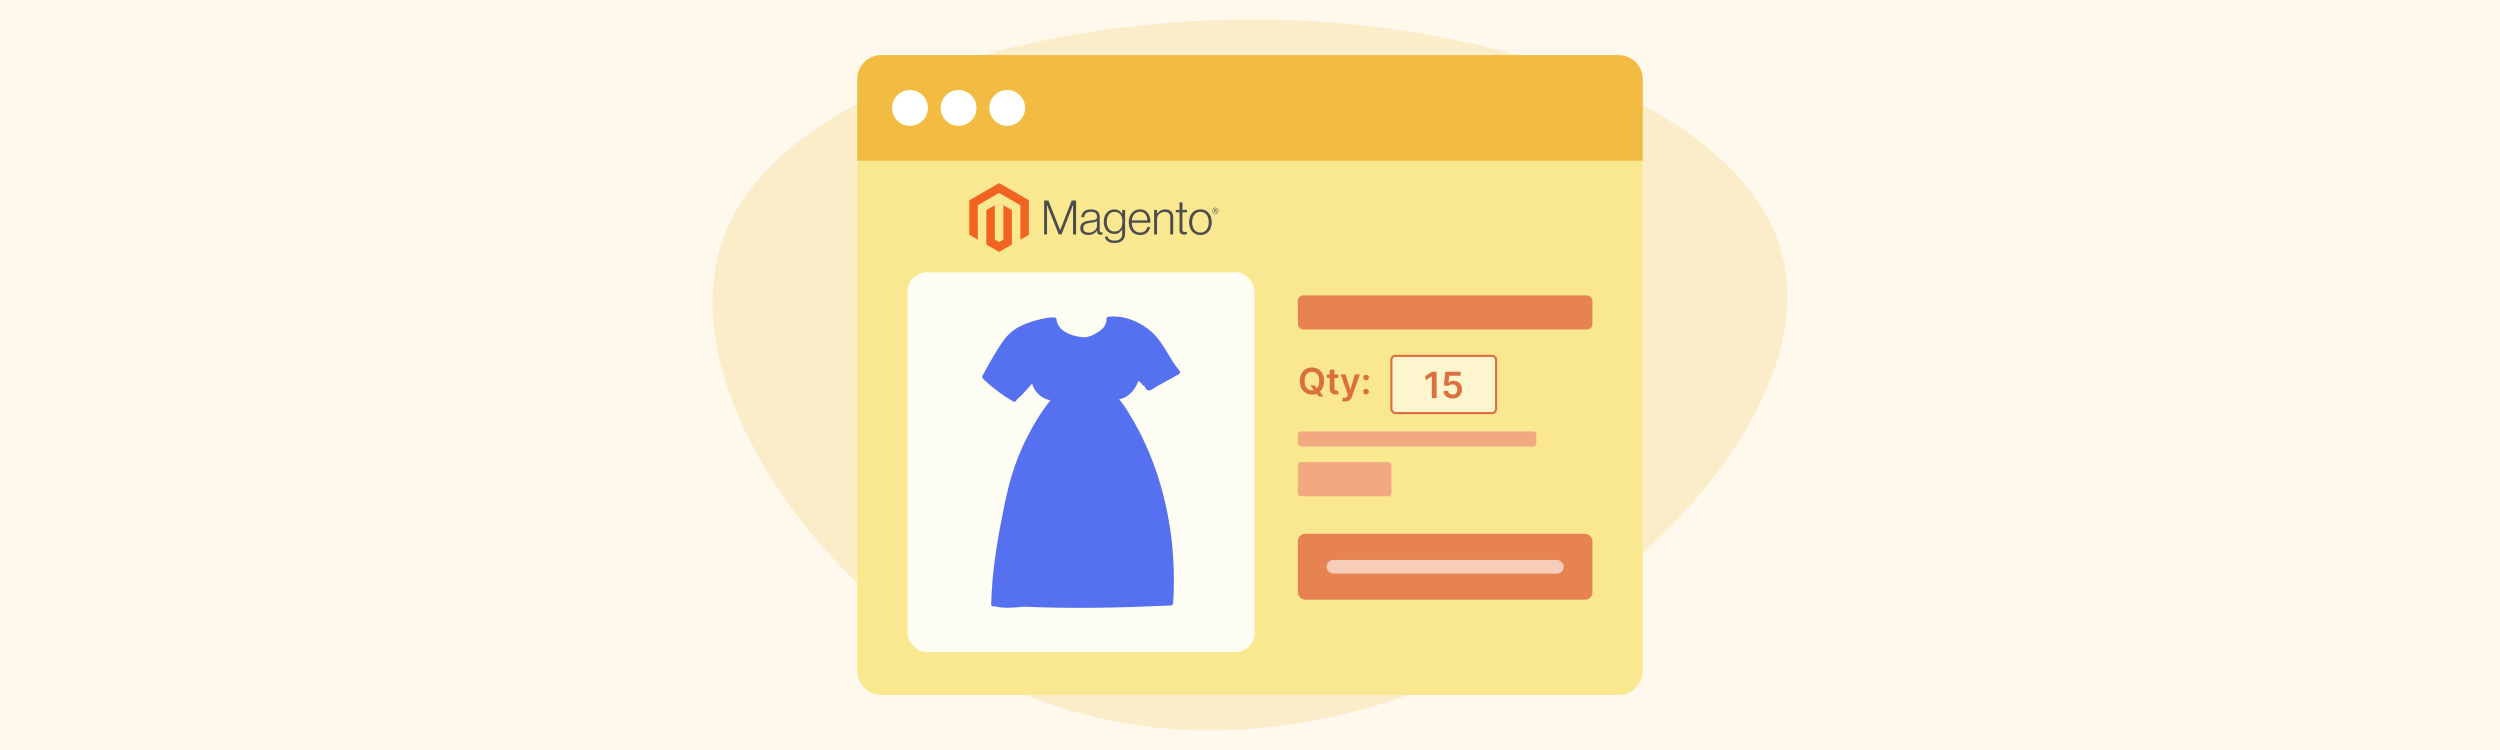
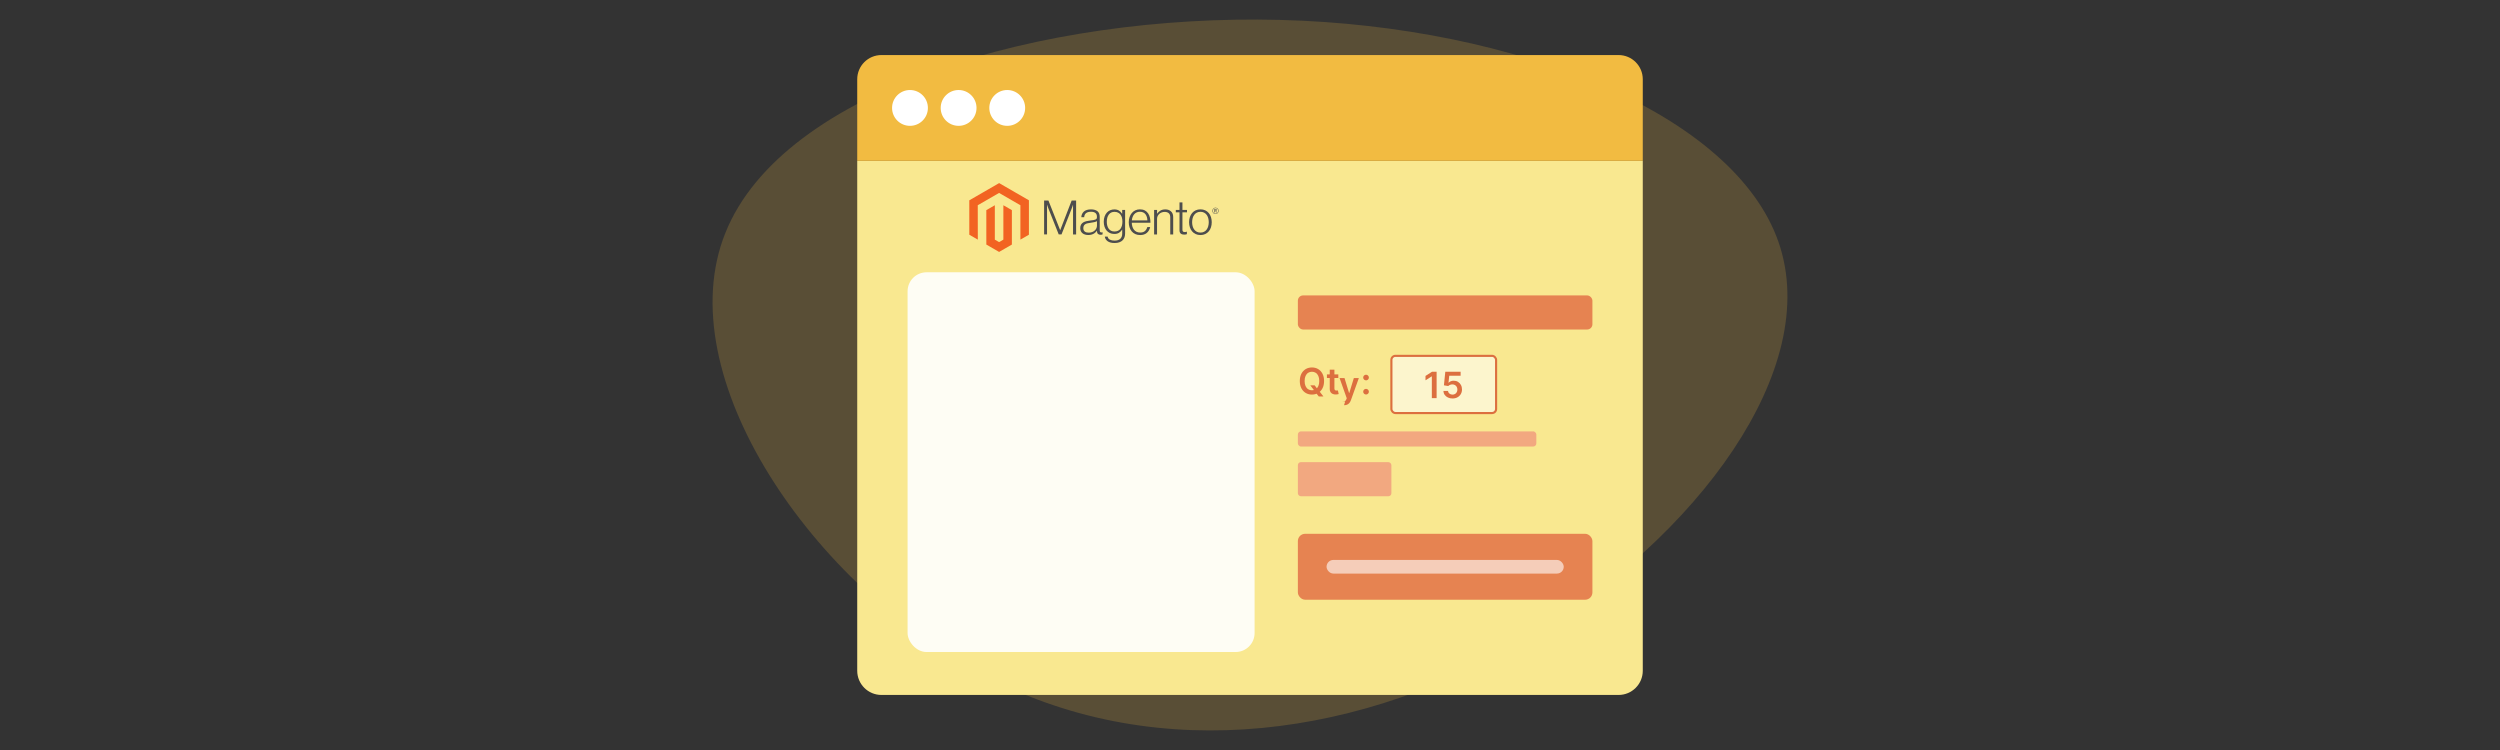
<svg xmlns="http://www.w3.org/2000/svg" id="Layer_1" data-name="Layer 1" width="1000" height="300" viewBox="0 0 1000 300">
  <rect x="0" y="0" width="1000" height="300" fill="#333333" stroke="none" />
-   <rect y="-.005" width="1000" height="300" style="fill: #fef9ec;" />
  <path d="M711.387,96.767c17.813,51.095-33.181,118.309-99.193,157.847-66.012,39.842-147.741,52.312-217.595,16.119-69.505-35.888-127.484-120.438-104.432-177.616C313.219,35.636,416.952,5.526,511.954,7.959c95.002,2.433,181.621,37.713,199.433,88.808Z" style="fill: #f2bb41; opacity: .2;" />
  <g>
    <g>
      <path d="M342.89,64.32h314.22v203.978c0,5.344-4.338,9.682-9.682,9.682H352.572c-5.344,0-9.682-4.338-9.682-9.682V64.32h0Z" style="fill: #f9e890;" />
      <path d="M352.572,22.02h294.857c5.344,0,9.682,4.338,9.682,9.682v32.618H342.89V31.702c0-5.344,4.338-9.682,9.682-9.682Z" style="fill: #f2bb41;" />
      <g>
        <circle cx="363.992" cy="43.17" r="7.166" style="fill: #fff;" />
        <circle cx="383.442" cy="43.17" r="7.166" style="fill: #fff;" />
        <circle cx="402.892" cy="43.17" r="7.166" style="fill: #fff;" />
      </g>
    </g>
    <g>
      <rect x="363.034" y="108.914" width="138.804" height="151.891" rx="7.595" ry="7.595" style="fill: #fff; opacity: .9;" />
      <rect x="519.147" y="118.167" width="117.819" height="13.64" rx="2.097" ry="2.097" style="fill: #e68351;" />
      <rect x="519.147" y="184.86" width="37.41" height="13.64" rx="1.182" ry="1.182" style="fill: #f2a880;" />
      <rect x="519.147" y="172.55" width="95.39" height="6.064" rx="1.258" ry="1.258" style="fill: #f2a880;" />
      <rect x="519.147" y="213.515" width="117.819" height="26.374" rx="2.916" ry="2.916" style="fill: #e68351;" />
      <rect x="556.557" y="142.334" width="41.88" height="22.884" rx="1.619" ry="1.619" style="fill: rgba(255, 255, 255, .55); stroke: #dc6f3f; stroke-miterlimit: 10; stroke-width: .854px;" />
-       <path d="M471.581,149.671c-2.993,1.596-5.939,3.275-8.91,4.918-.88,.493-2.488,1.913-3.557,1.538-.305-.106-1.315-1.198-1.338-1.784-.07-.047-.129-.082-.188-.129-.434,.106-.798-.281-.869-.716-.458-.376-.904-.751-1.338-1.162-1.174,3.064-3.17,5.881-6.386,7.031-.422,.152-.869,.27-1.315,.376,1.42,1.608,2.582,3.463,3.721,5.283,1.749,2.794,3.357,5.658,4.837,8.604,10.412,20.66,14.509,44.525,13.03,67.533-.036,.516-.34,1.009-.916,1.033-19.674,.915-39.266,1.338-58.951,.481-3.932,.399-7.947,.81-11.727-.199-.505,.258-1.221,.07-1.209-.645,.164-6.797,.798-13.57,1.784-20.308,.881-6.092,2.031-12.15,3.252-18.195,1.162-5.74,2.501-11.433,4.437-16.974,1.82-5.212,4.109-10.271,6.82-15.073,2.172-3.85,4.566-7.759,7.454-11.163-.47-.094-.927-.211-1.385-.352-2.982-.986-5.153-3.428-6.01-6.362-.822,.998-1.655,1.972-2.536,2.899-1.068,1.139-2.172,2.395-3.428,3.358-.117,.176-.223,.352-.329,.54-.235,.387-.763,.693-1.22,.423-4.39-2.559-8.44-5.6-12.114-9.121-.294-.282-.434-.752-.235-1.139,1.773-3.381,3.662-6.703,5.67-9.954,1.702-2.758,3.393-5.517,5.917-7.607,2.312-1.937,5.118-3.216,7.971-4.108,2.746-.869,5.917-1.691,8.804-1.737,.117,0,.211,.035,.305,.07,.387-.117,.927,.106,.963,.587,.364,4.813,5.951,6.726,10.024,7.231,2.512,.305,4.602-.716,6.656-2.042,1.796-1.162,3.498-2.817,3.275-5.13-.036-.352,.117-.575,.328-.716,.117-.153,.294-.258,.528-.282,6.163-.646,12.842,2.019,17.349,6.151,4.778,4.367,6.961,10.636,11.093,15.507,.317,.364,.164,1.103-.258,1.338Z" style="fill: #5671f0;" />
      <g>
        <path d="M529.626,152.407c0,1.139-.212,2.112-.637,2.922s-1.002,1.43-1.733,1.859c-.73,.43-1.558,.645-2.482,.645-.926,0-1.753-.216-2.483-.647s-1.309-1.052-1.733-1.861c-.424-.81-.637-1.782-.637-2.917,0-1.138,.213-2.111,.637-2.921,.425-.811,1.003-1.43,1.733-1.859s1.558-.645,2.483-.645c.925,0,1.752,.215,2.482,.645,.731,.43,1.309,1.049,1.733,1.859,.425,.81,.637,1.783,.637,2.921Zm-1.924,0c0-.801-.124-1.478-.374-2.029-.249-.552-.594-.97-1.033-1.253-.44-.284-.947-.426-1.521-.426s-1.082,.142-1.521,.426c-.44,.283-.785,.701-1.034,1.253s-.374,1.229-.374,2.029c0,.802,.125,1.478,.374,2.029s.594,.97,1.034,1.254c.439,.283,.947,.425,1.521,.425s1.081-.142,1.521-.425c.439-.284,.784-.702,1.033-1.254,.25-.552,.374-1.228,.374-2.029Zm-3.579,1.733h1.733l1.026,1.33,.731,.866,1.759,2.259h-1.856l-1.196-1.516-.511-.723-1.687-2.217Z" style="fill: #dc6f3f;" />
        <path d="M535.325,149.767v1.444h-4.554v-1.444h4.554Zm-3.43-1.897h1.867v7.437c0,.251,.038,.443,.115,.575,.078,.133,.18,.223,.308,.271,.127,.049,.268,.072,.423,.072,.116,0,.224-.009,.322-.025,.098-.018,.173-.033,.225-.047l.314,1.46c-.1,.034-.242,.072-.426,.113s-.408,.065-.673,.072c-.468,.014-.889-.058-1.264-.214s-.671-.4-.89-.73-.326-.742-.322-1.237v-7.746Z" style="fill: #dc6f3f;" />
-         <path d="M538.048,160.643c-.255,0-.489-.02-.704-.06-.215-.039-.387-.087-.514-.142l.434-1.449c.405,.117,.747,.137,1.023,.06s.505-.335,.684-.771l.16-.428-2.873-8.087h1.98l1.825,5.982h.083l1.831-5.982,1.995,.011-3.182,8.87c-.147,.413-.344,.769-.588,1.067-.244,.3-.542,.529-.895,.688-.353,.16-.773,.24-1.261,.24Z" style="fill: #dc6f3f;" />
+         <path d="M538.048,160.643c-.255,0-.489-.02-.704-.06-.215-.039-.387-.087-.514-.142c.405,.117,.747,.137,1.023,.06s.505-.335,.684-.771l.16-.428-2.873-8.087h1.98l1.825,5.982h.083l1.831-5.982,1.995,.011-3.182,8.87c-.147,.413-.344,.769-.588,1.067-.244,.3-.542,.529-.895,.688-.353,.16-.773,.24-1.261,.24Z" style="fill: #dc6f3f;" />
        <path d="M546.412,152.144c-.312,0-.581-.11-.805-.33s-.333-.488-.33-.805c-.003-.31,.106-.574,.33-.794s.492-.33,.805-.33c.303,0,.566,.11,.792,.33,.225,.22,.339,.484,.343,.794-.004,.21-.058,.4-.163,.572-.104,.172-.242,.309-.412,.41s-.356,.152-.56,.152Zm0,5.657c-.312,0-.581-.11-.805-.33s-.333-.488-.33-.805c-.003-.31,.106-.574,.33-.794s.492-.33,.805-.33c.303,0,.566,.11,.792,.33,.225,.22,.339,.484,.343,.794-.004,.21-.058,.401-.163,.573-.104,.172-.242,.309-.412,.409-.17,.102-.356,.152-.56,.152Z" style="fill: #dc6f3f;" />
      </g>
      <g>
        <path d="M574.647,148.685v10.562h-1.913v-8.7h-.062l-2.471,1.578v-1.754l2.625-1.687h1.82Z" style="fill: #dc6f3f;" />
        <path d="M581.006,159.392c-.688,0-1.303-.13-1.846-.39-.544-.26-.975-.616-1.292-1.07-.318-.453-.487-.973-.508-1.558h1.856c.034,.434,.222,.787,.562,1.061,.341,.273,.75,.41,1.228,.41,.375,0,.708-.086,1.001-.258,.292-.172,.522-.411,.69-.718,.169-.306,.251-.654,.248-1.047,.003-.398-.081-.753-.253-1.062-.172-.31-.407-.553-.706-.73-.3-.177-.644-.266-1.032-.266-.316-.003-.627,.056-.933,.176-.307,.12-.549,.278-.728,.475l-1.728-.284,.552-5.446h6.127v1.6h-4.544l-.304,2.8h.062c.196-.23,.473-.422,.83-.575,.357-.152,.75-.229,1.176-.229,.64,0,1.21,.15,1.713,.451,.502,.302,.896,.715,1.186,1.241,.289,.525,.434,1.127,.434,1.805,0,.698-.161,1.319-.482,1.864s-.767,.973-1.336,1.284c-.568,.312-1.227,.467-1.973,.467Z" style="fill: #dc6f3f;" />
      </g>
      <rect x="530.621" y="223.972" width="94.872" height="5.46" rx="2.73" ry="2.73" style="fill: #fff; opacity: .6;" />
    </g>
    <g>
      <g>
        <polygon points="399.655 73.237 387.72 80.127 387.72 93.887 391.127 95.857 391.103 82.093 399.631 77.171 408.159 82.093 408.159 95.851 411.566 93.887 411.566 80.115 399.655 73.237" style="fill: #f26322;" />
        <polygon points="401.345 95.854 399.643 96.843 397.932 95.863 397.932 82.093 394.528 84.06 394.534 97.823 399.64 100.773 404.752 97.823 404.752 84.06 401.345 82.093 401.345 95.854" style="fill: #f26322;" />
      </g>
      <path d="M419.37,80.211l4.685,11.836h.039l4.571-11.836h1.783v13.562h-1.233v-11.818h-.039c-.063,.214-.132,.43-.207,.644-.063,.177-.138,.373-.22,.586-.081,.217-.156,.418-.217,.607l-3.927,9.981h-1.119l-3.966-9.978c-.075-.177-.153-.37-.229-.577-.075-.207-.147-.409-.21-.598-.075-.229-.153-.451-.229-.665h-.039v11.818h-1.17v-13.562h1.726Z" style="fill: #4d4d4d;" />
      <path d="M434.032,93.83c-.367-.102-.713-.277-1.013-.511-.286-.229-.517-.52-.674-.854-.165-.34-.247-.74-.247-1.194,0-.58,.108-1.056,.322-1.422,.21-.364,.511-.665,.872-.881,.367-.22,.794-.388,1.281-.502,.514-.117,1.037-.207,1.564-.265,.481-.051,.89-.105,1.224-.162s.607-.132,.815-.22,.361-.204,.454-.352c.093-.147,.141-.346,.141-.598v-.189c0-.671-.201-1.167-.607-1.489s-.986-.484-1.744-.484c-1.747,0-2.664,.728-2.752,2.183h-1.158c.063-.947,.415-1.708,1.052-2.276,.638-.568,1.588-.854,2.854-.854,1.074,0,1.922,.238,2.541,.713,.619,.475,.929,1.251,.929,2.325v5.329c0,.292,.054,.502,.162,.634,.108,.132,.271,.204,.484,.22,.066,0,.132-.006,.198-.018,.069-.012,.147-.033,.238-.057h.057v.854c-.105,.042-.21,.078-.322,.105-.156,.036-.316,.051-.475,.048-.43,0-.77-.111-1.025-.334-.256-.223-.394-.574-.418-1.052v-.207h-.051c-.153,.207-.322,.406-.502,.589-.213,.213-.451,.4-.713,.55-.304,.174-.628,.307-.968,.397-.367,.102-.785,.153-1.251,.15-.43,.003-.857-.054-1.269-.174m2.89-1.031c.412-.171,.755-.388,1.034-.656,.529-.496,.83-1.191,.836-1.916v-1.765c-.316,.177-.701,.313-1.149,.409s-.914,.174-1.395,.238c-.418,.063-.803,.129-1.158,.198s-.662,.177-.92,.331c-.256,.147-.469,.361-.616,.616-.153,.259-.229,.598-.229,1.016,0,.34,.06,.625,.18,.854,.111,.22,.277,.406,.475,.55,.207,.144,.442,.244,.692,.295,.274,.057,.556,.087,.836,.084,.532,0,1.001-.084,1.413-.256" style="fill: #4d4d4d;" />
      <path d="M443.042,96.479c-.659-.487-1.031-1.098-1.119-1.831h1.137c.102,.568,.409,.977,.92,1.224s1.122,.37,1.831,.37c1.049,0,1.825-.25,2.325-.749s.749-1.185,.749-2.06v-1.555h-.057c-.367,.556-.791,.977-1.272,1.269s-1.095,.436-1.84,.436c-.647,0-1.227-.12-1.744-.361-.511-.235-.965-.577-1.329-1.004-.367-.43-.65-.944-.845-1.546s-.295-1.263-.295-1.982c0-.797,.114-1.501,.34-2.114s.529-1.128,.911-1.546c.37-.409,.827-.734,1.338-.947,.514-.214,1.065-.325,1.621-.322,.758,0,1.383,.156,1.876,.466s.905,.731,1.233,1.26h.057v-1.522h1.164v9.427c0,1.086-.304,1.967-.911,2.637-.746,.785-1.84,1.176-3.281,1.176-1.215,0-2.15-.244-2.809-.728m5.142-4.965c.52-.722,.779-1.669,.779-2.845,0-.58-.063-1.113-.189-1.594-.126-.481-.322-.896-.589-1.242-.262-.346-.604-.622-.995-.806-.4-.189-.863-.286-1.395-.286-.974,0-1.729,.361-2.267,1.08s-.806,1.681-.806,2.884c-.003,.52,.06,1.04,.189,1.546,.126,.472,.316,.884,.568,1.233,.247,.343,.571,.622,.947,.815,.379,.195,.827,.295,1.347,.295,1.086,0,1.888-.361,2.412-1.08" style="fill: #4d4d4d;" />
      <path d="M454.12,93.631c-.553-.247-1.043-.616-1.431-1.08-.385-.46-.68-1.004-.881-1.633s-.304-1.308-.304-2.039c0-.734,.108-1.413,.322-2.039s.514-1.17,.899-1.63c.382-.46,.863-.83,1.404-1.083,.55-.259,1.167-.388,1.849-.388,.785,0,1.443,.147,1.982,.445,.526,.286,.974,.698,1.308,1.194,.334,.499,.571,1.071,.713,1.717,.138,.656,.21,1.323,.207,1.991h-7.473c.009,.523,.087,1.043,.238,1.546,.132,.448,.343,.869,.625,1.242,.274,.358,.628,.644,1.034,.836,.418,.201,.905,.304,1.461,.304,.821,0,1.458-.198,1.907-.598,.448-.4,.767-.932,.956-1.603h1.14c-.214,.974-.659,1.753-1.329,2.334s-1.564,.872-2.673,.872c-.734,0-1.386-.129-1.955-.388m4.628-6.829c-.126-.424-.31-.791-.55-1.101-.244-.313-.553-.562-.911-.731-.367-.177-.803-.265-1.308-.265s-.944,.087-1.32,.265c-.376,.168-.71,.418-.977,.731-.274,.325-.487,.695-.634,1.092-.162,.439-.268,.899-.313,1.365h6.222c-.009-.46-.078-.914-.207-1.356" style="fill: #4d4d4d;" />
      <path d="M462.826,83.967v1.498h.039c.337-.499,.779-.917,1.299-1.224,.538-.322,1.197-.484,1.982-.484,.911,0,1.66,.262,2.249,.788s.884,1.281,.881,2.267v6.964h-1.176v-6.85c0-.746-.198-1.293-.598-1.642-.4-.349-.947-.523-1.642-.52-.403-.003-.8,.069-1.176,.21-.355,.132-.683,.328-.968,.577-.277,.244-.502,.544-.656,.881-.159,.352-.241,.734-.238,1.119v6.225h-1.173v-9.809h1.176Z" style="fill: #4d4d4d;" />
      <path d="M472.31,93.442c-.34-.274-.511-.725-.511-1.356v-7.151h-1.48v-.968h1.48v-3.016h1.176v3.016h1.822v.968h-1.822v6.961c0,.355,.078,.598,.238,.731,.159,.132,.394,.198,.71,.198,.144,0,.286-.018,.427-.048,.12-.024,.238-.06,.352-.105h.057v1.004c-.349,.117-.716,.174-1.083,.171-.568,0-1.025-.135-1.365-.406" style="fill: #4d4d4d;" />
      <path d="M478.276,93.631c-.55-.25-1.04-.619-1.431-1.083-.394-.46-.695-1.004-.902-1.63s-.313-1.305-.313-2.039,.105-1.413,.313-2.039,.508-1.17,.902-1.633c.391-.463,.881-.83,1.431-1.083,.562-.259,1.2-.388,1.907-.388s1.341,.129,1.897,.388c.547,.253,1.031,.622,1.422,1.083,.394,.46,.689,1.004,.89,1.633,.201,.628,.301,1.308,.304,2.039,0,.734-.102,1.413-.304,2.039s-.499,1.17-.89,1.63-.875,.83-1.422,1.083c-.556,.259-1.188,.388-1.897,.388s-1.344-.129-1.907-.388m3.35-.92c.412-.21,.77-.514,1.043-.89,.28-.379,.487-.821,.625-1.329,.28-1.056,.28-2.168,0-3.224-.138-.508-.346-.95-.625-1.329-.274-.376-.631-.68-1.043-.89-.418-.217-.896-.325-1.44-.322s-1.028,.108-1.452,.322c-.412,.214-.767,.517-1.043,.89-.286,.379-.496,.821-.634,1.329-.277,1.056-.277,2.168,0,3.224,.138,.505,.349,.947,.634,1.329,.277,.373,.634,.677,1.043,.89,.412,.213,.896,.322,1.452,.322s1.037-.108,1.44-.322" style="fill: #4d4d4d;" />
      <path d="M486.2,85.596c-.728,0-1.233-.505-1.233-1.26s.517-1.266,1.233-1.266,1.236,.511,1.236,1.266-.517,1.26-1.236,1.26m0-2.382c-.586,0-1.056,.403-1.056,1.119s.466,1.113,1.056,1.113,1.062-.403,1.062-1.113-.472-1.119-1.062-1.119m.364,1.795l-.418-.598h-.135v.577h-.241v-1.401h.424c.292,0,.487,.147,.487,.409,0,.201-.108,.331-.283,.385l.403,.571-.238,.057Zm-.367-1.2h-.186v.412h.174c.156,0,.256-.066,.256-.207s-.087-.207-.244-.204" style="fill: #4d4d4d;" />
    </g>
  </g>
</svg>